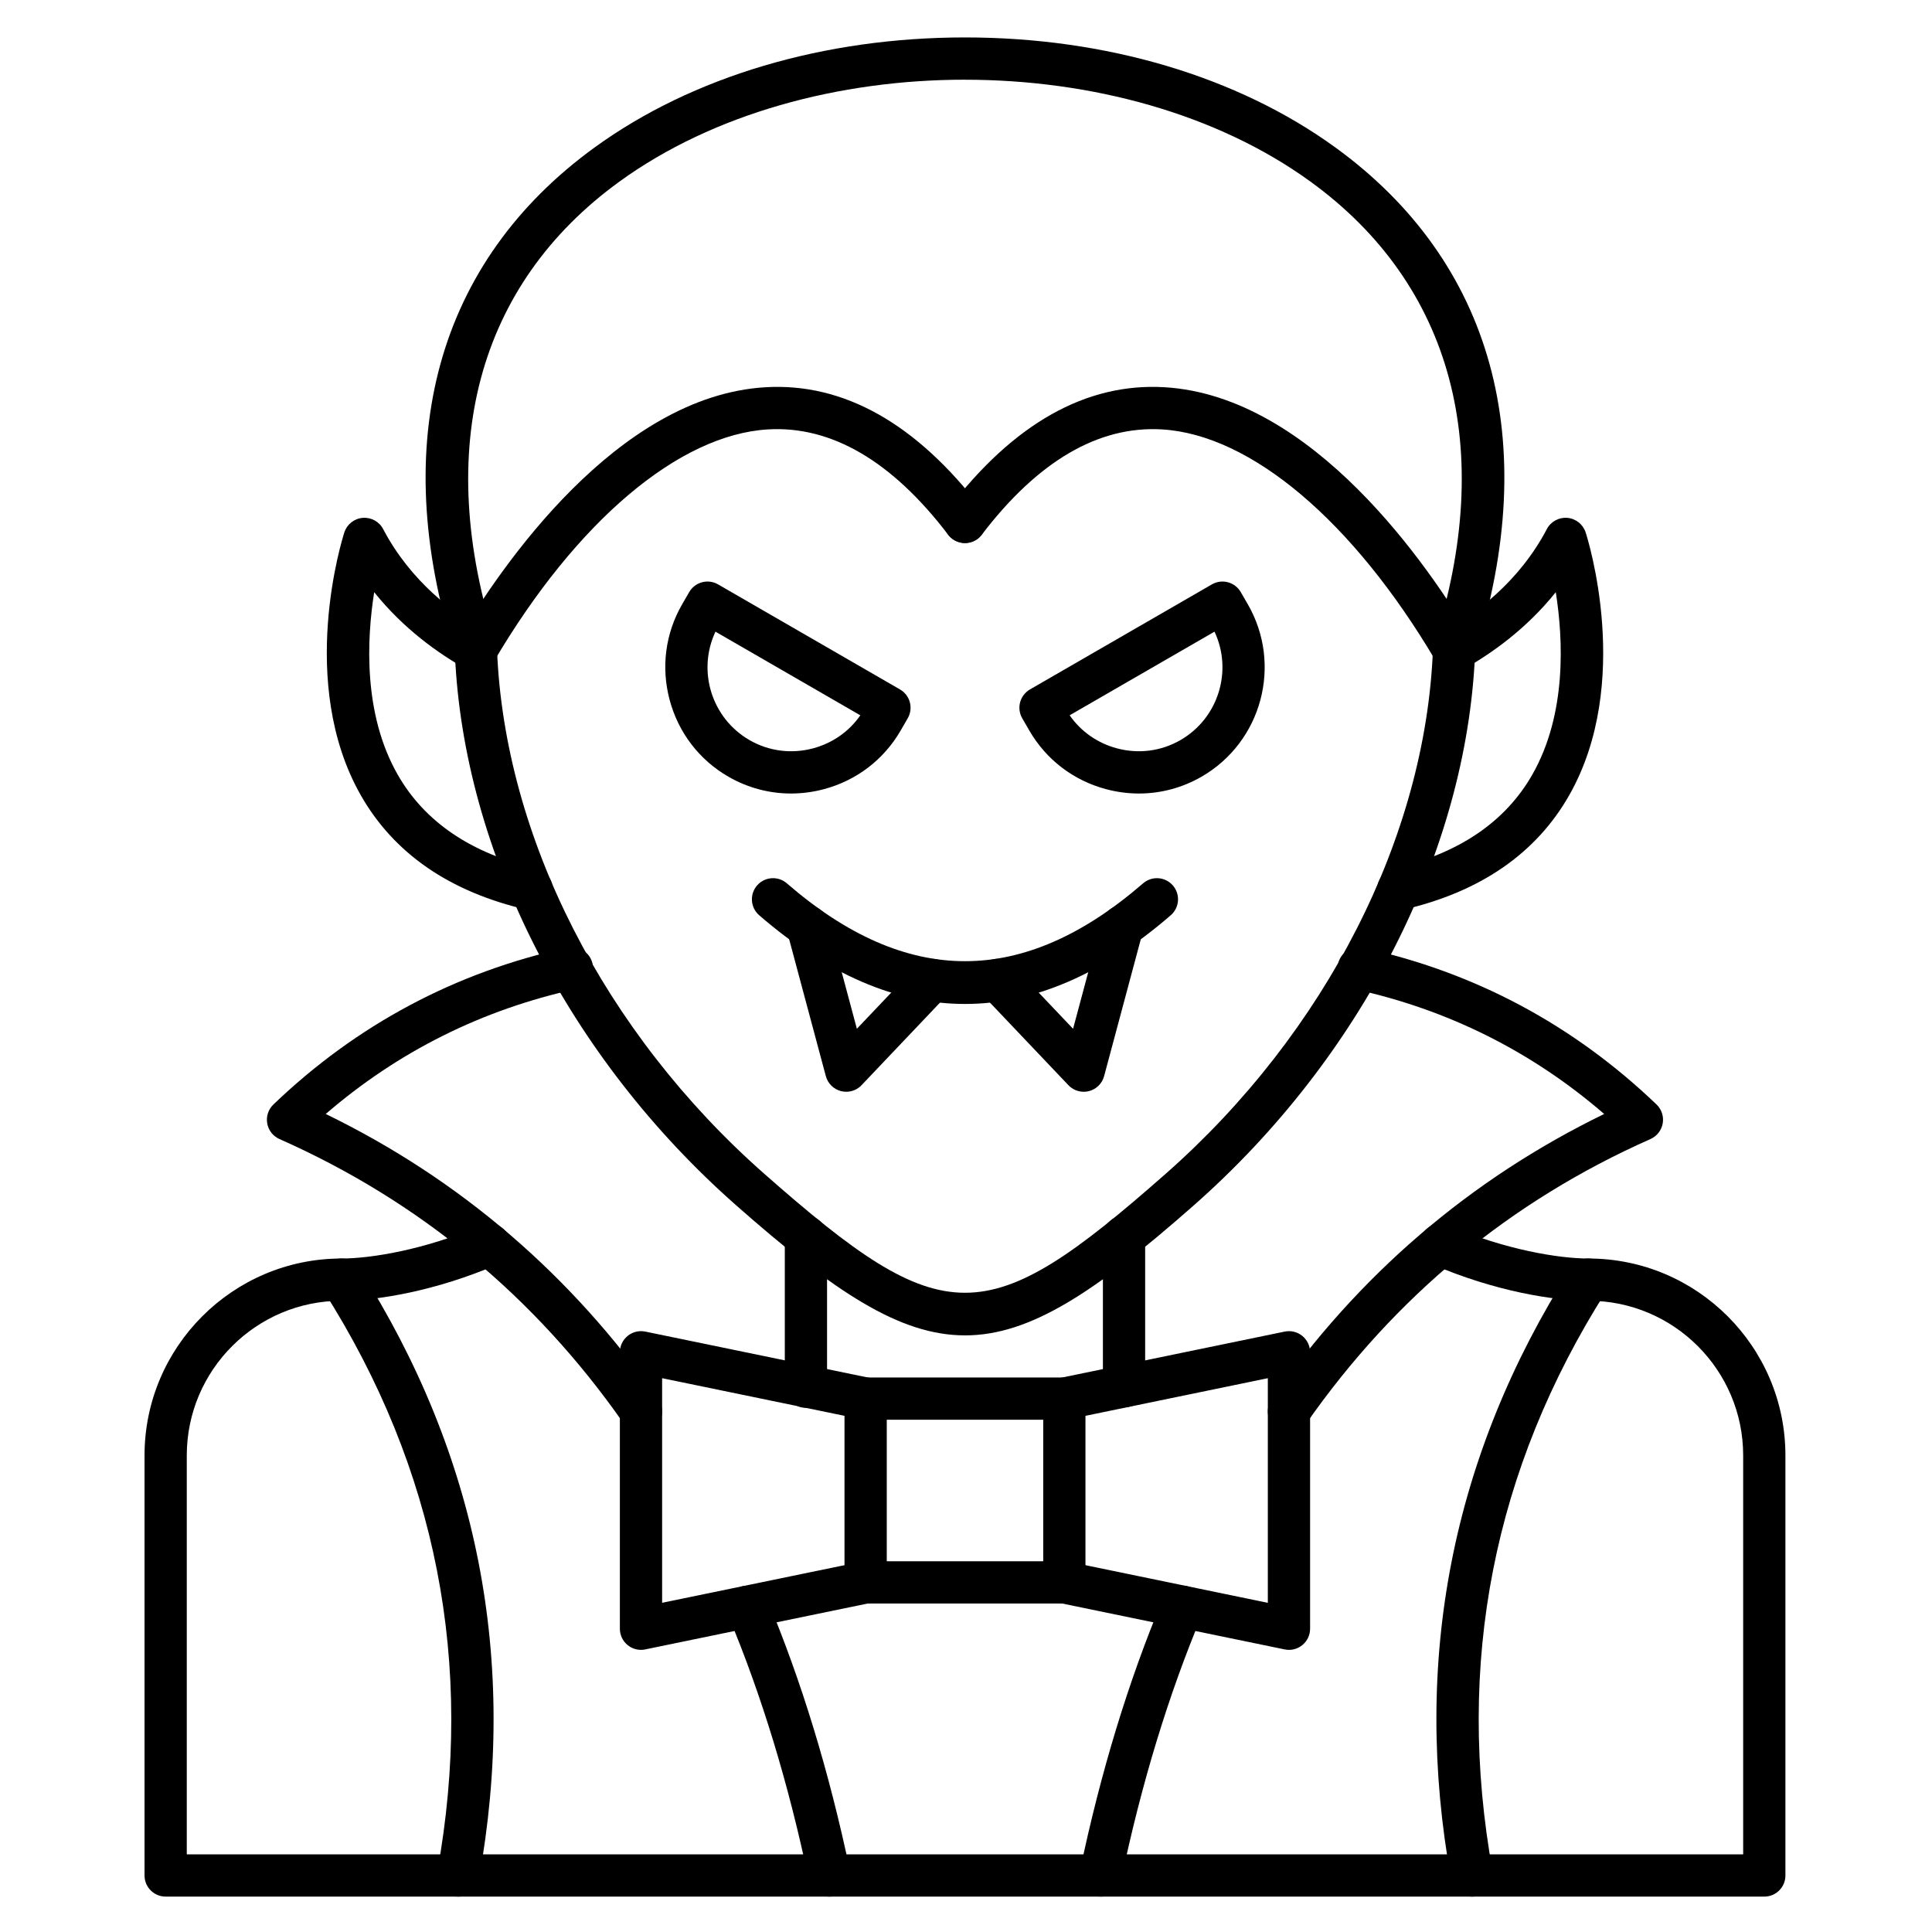
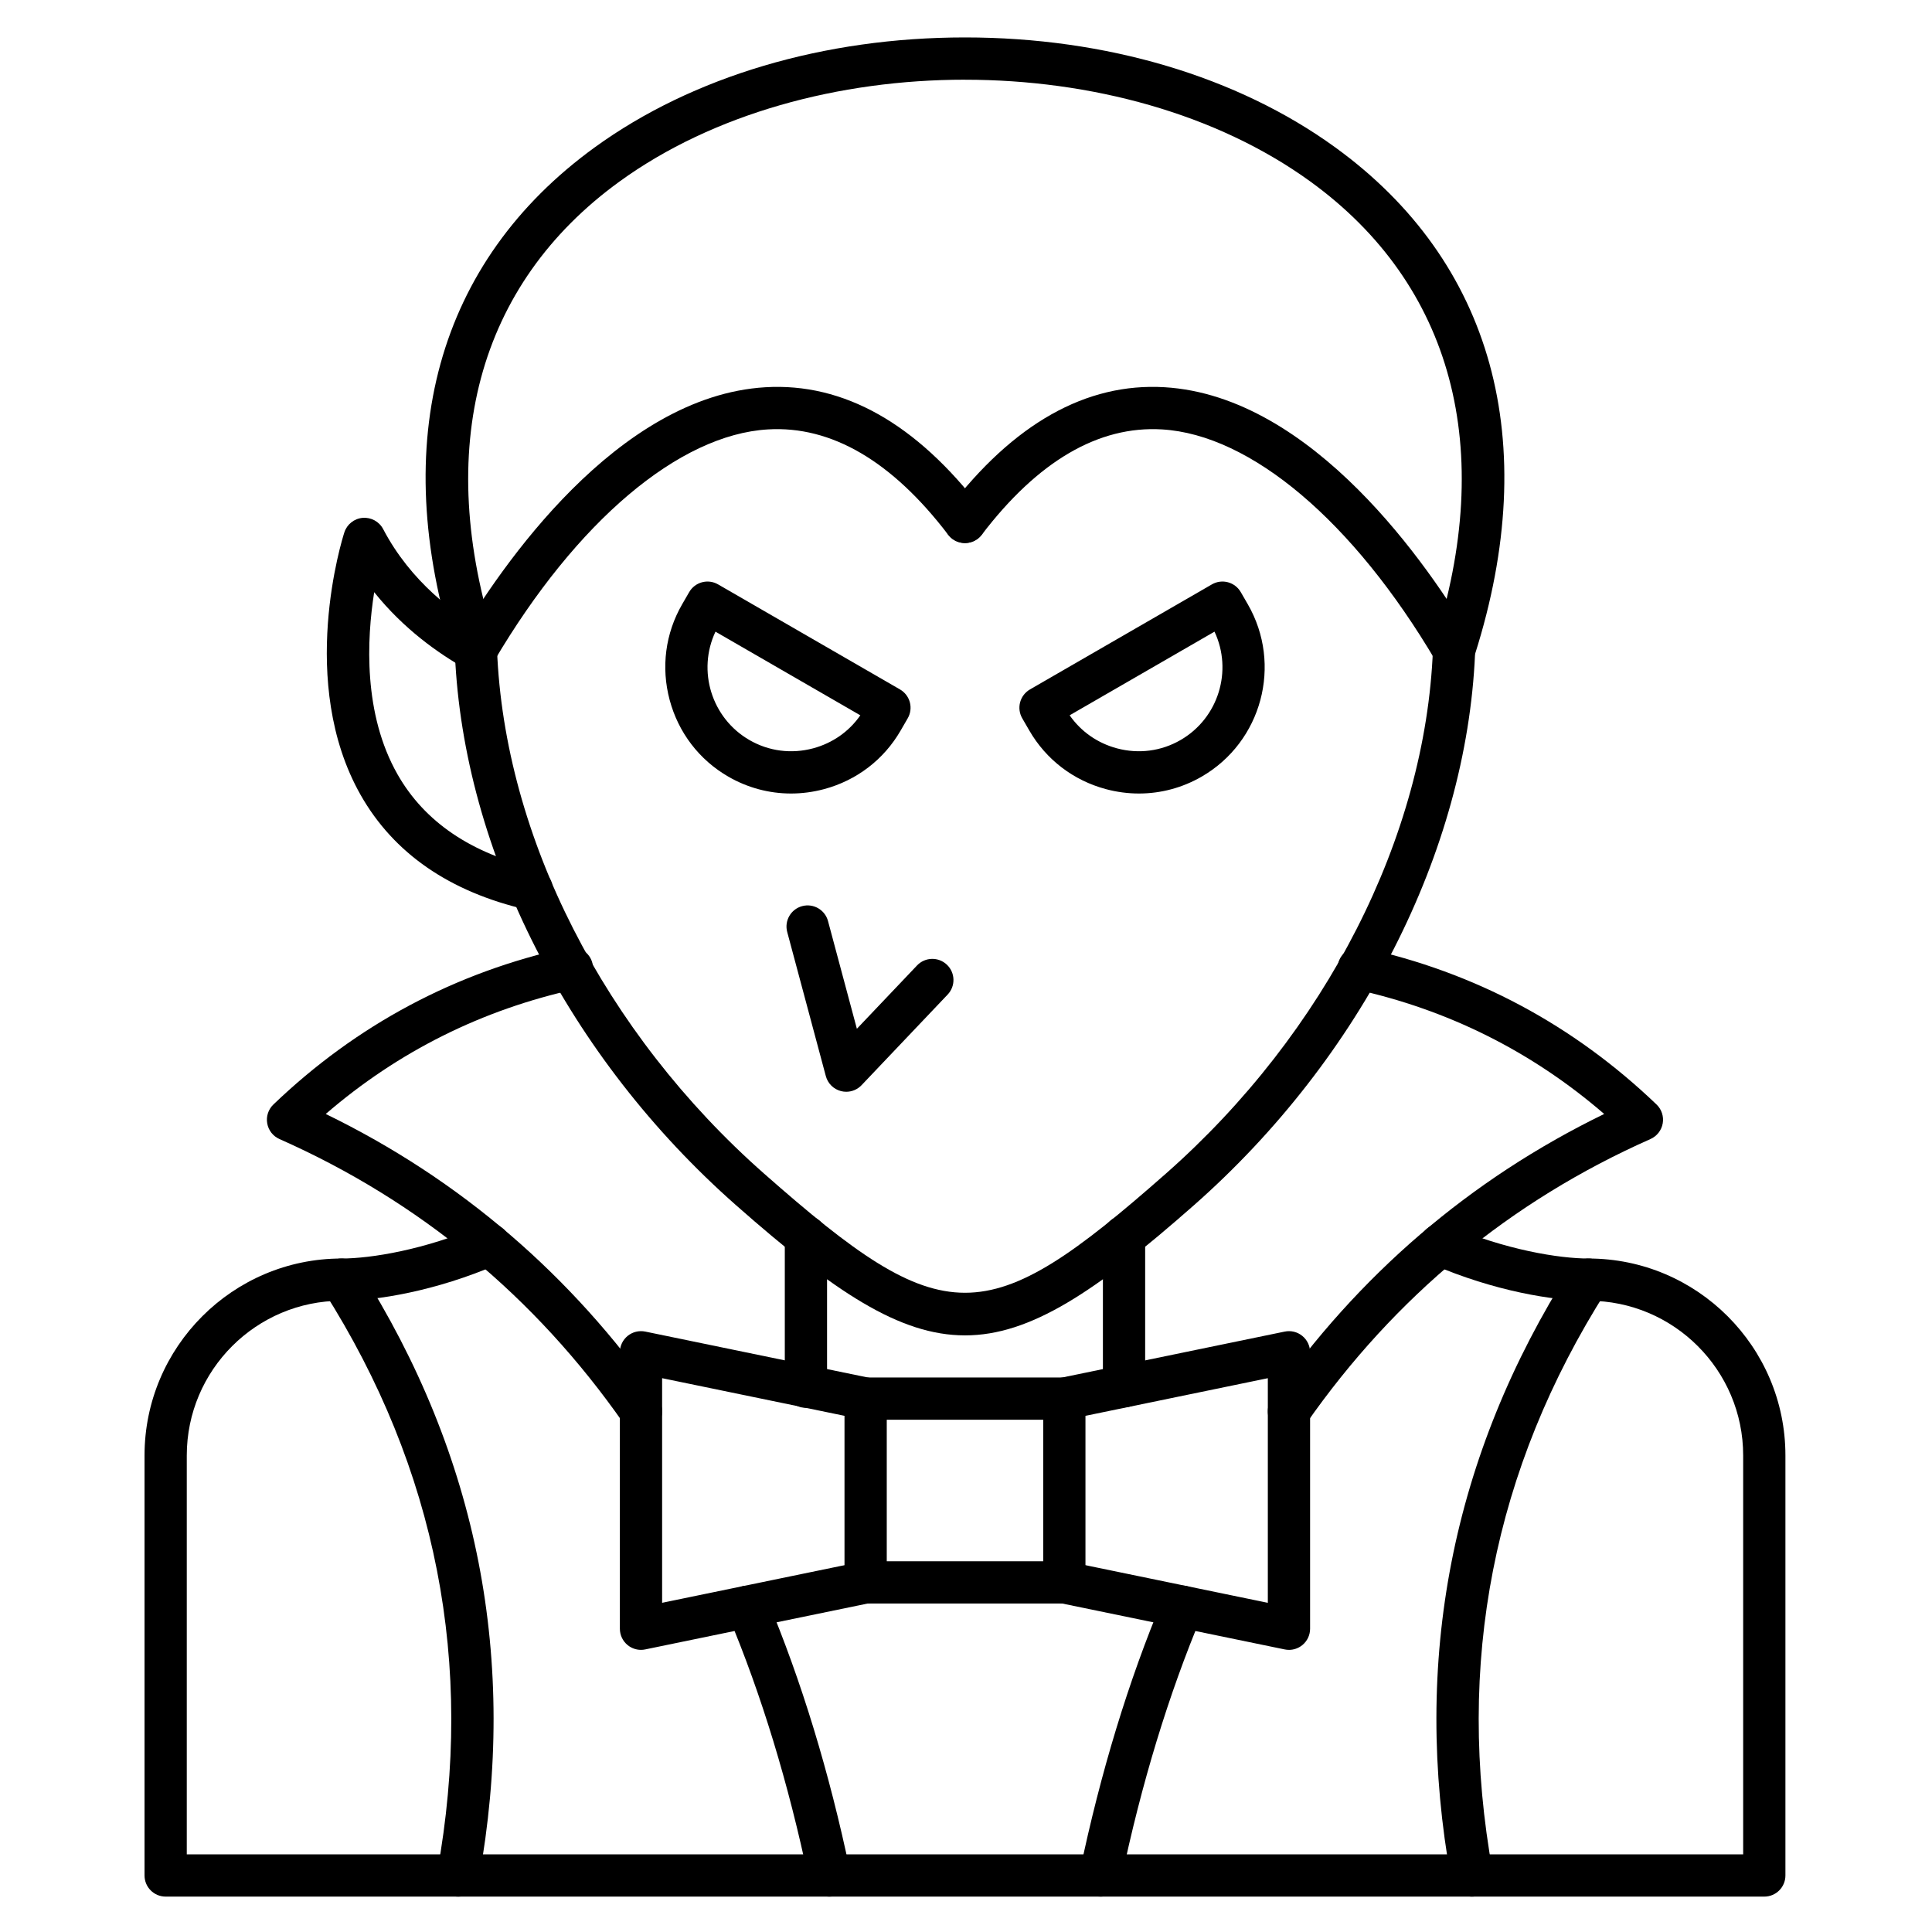
<svg xmlns="http://www.w3.org/2000/svg" fill="#000000" width="800px" height="800px" version="1.1" viewBox="144 144 512 512">
  <g>
    <path d="m611.55 646.62h-423.65c-3.09 0-5.598-2.504-5.598-5.598v-111.31c0-28.777 23.414-52.191 52.191-52.191 7.734 0 22.07-2.293 37.012-8.758 2.836-1.23 6.133 0.074 7.359 2.914 1.227 2.836-0.078 6.133-2.914 7.359-16.492 7.137-32.23 9.68-41.457 9.68-22.605 0-40.996 18.391-40.996 40.996v105.71h412.46v-105.71c0-22.605-18.391-40.996-40.996-40.996-9.227 0-24.961-2.543-41.457-9.68-2.836-1.227-4.141-4.523-2.914-7.359 1.227-2.836 4.523-4.144 7.359-2.914 14.941 6.465 29.277 8.758 37.012 8.758 28.777 0 52.191 23.414 52.191 52.191v111.31c0 3.094-2.504 5.598-5.598 5.598z" />
    <path d="m399.73 497.89c-17.289 0-34.574-11.488-60.652-34.477-44.414-39.152-72.23-93.703-74.52-146.07-17.855-56.348-4.703-104.02 37.078-134.31 25.898-18.773 60.738-29.113 98.094-29.113s72.191 10.34 98.094 29.113c41.781 30.285 54.934 77.961 37.078 134.31-2.289 52.375-30.109 106.93-74.523 146.08-26.074 22.977-43.363 34.469-60.648 34.469zm0-332.77c-33.359 0-66.715 8.988-91.523 26.969-37.727 27.344-49.359 70.867-32.758 122.55 0.156 0.484 0.242 0.988 0.266 1.492 1.938 49.605 28.391 101.52 70.766 138.88 47.773 42.113 58.723 42.113 106.49 0.008 42.383-37.355 68.84-89.273 70.773-138.88 0.02-0.508 0.109-1.012 0.262-1.492 16.602-51.68 4.969-95.203-32.758-122.55-24.801-17.977-58.16-26.969-91.52-26.969z" />
    <path d="m445.84 354.29c-2.918 0-5.856-0.383-8.758-1.16-8.648-2.316-15.859-7.84-20.312-15.547l-1.867-3.231c-0.742-1.285-0.945-2.812-0.559-4.246 0.387-1.434 1.324-2.656 2.609-3.398l48.215-27.84c2.68-1.547 6.098-0.629 7.648 2.047l1.867 3.231c9.215 15.969 3.727 36.457-12.238 45.676-5.121 2.957-10.82 4.469-16.605 4.469zm-18.371-20.73c2.984 4.293 7.363 7.371 12.512 8.754 5.758 1.543 11.75 0.766 16.867-2.191 10.074-5.816 13.879-18.383 9.008-28.727z" />
    <path d="m353.62 354.29c-5.785 0-11.48-1.512-16.605-4.469-7.707-4.449-13.23-11.664-15.547-20.312-2.316-8.648-1.145-17.656 3.309-25.363l1.867-3.231c1.547-2.676 4.969-3.594 7.648-2.047l48.215 27.84c1.285 0.742 2.223 1.965 2.609 3.398 0.387 1.434 0.184 2.961-0.559 4.246l-1.867 3.231c-4.449 7.707-11.664 13.23-20.312 15.547-2.898 0.773-5.84 1.16-8.758 1.16zm-20.012-42.891c-4.871 10.344-1.07 22.906 9.008 28.727 5.117 2.953 11.105 3.731 16.867 2.191 5.148-1.379 9.531-4.457 12.512-8.75z" />
-     <path d="m399.73 410.06c-18.219 0-36.441-7.836-54.535-23.508-2.336-2.023-2.59-5.559-0.566-7.894 2.023-2.336 5.562-2.59 7.894-0.566 31.762 27.512 62.645 27.512 94.406 0 2.336-2.023 5.871-1.77 7.894 0.566 2.023 2.336 1.77 5.871-0.566 7.894-18.086 15.672-36.309 23.508-54.527 23.508z" />
-     <path d="m514.59 385.23c-2.547 0-4.852-1.75-5.449-4.34-0.695-3.012 1.184-6.019 4.195-6.715 17.258-3.981 29.637-12.379 36.785-24.965 9.102-16.02 8.156-35.75 6.176-48.277-7.785 9.727-17.008 16.234-24.219 20.289-2.695 1.516-6.106 0.559-7.625-2.137-1.516-2.695-0.559-6.109 2.137-7.625 8.438-4.742 20.031-13.32 27.336-27.246 1.047-1.996 3.195-3.168 5.434-2.977 2.246 0.191 4.156 1.711 4.852 3.856 0.523 1.609 12.57 39.793-4.32 69.59-8.758 15.453-23.574 25.684-44.035 30.402-0.426 0.102-0.848 0.145-1.266 0.145z" />
    <path d="m284.88 385.23c-0.418 0-0.84-0.047-1.262-0.145-20.461-4.719-35.277-14.949-44.039-30.402-16.891-29.797-4.848-67.977-4.324-69.59 0.691-2.144 2.606-3.664 4.852-3.856 2.242-0.184 4.387 0.98 5.434 2.977 7.305 13.926 18.895 22.504 27.332 27.246 2.695 1.516 3.652 4.93 2.137 7.625-1.516 2.695-4.93 3.648-7.625 2.137-7.211-4.055-16.434-10.562-24.219-20.289-1.98 12.523-2.922 32.258 6.18 48.273 7.152 12.586 19.531 20.988 36.789 24.965 3.012 0.695 4.891 3.699 4.199 6.715-0.602 2.594-2.906 4.344-5.453 4.344z" />
    <path d="m426.06 568.95h-52.66c-3.09 0-5.598-2.504-5.598-5.598v-48.703c0-3.094 2.508-5.598 5.598-5.598h52.66c3.094 0 5.598 2.504 5.598 5.598v48.703c0 3.094-2.504 5.598-5.598 5.598zm-47.059-11.195h41.465v-37.504h-41.465z" />
    <path d="m313.87 581.23c-1.277 0-2.527-0.438-3.535-1.258-1.305-1.062-2.062-2.656-2.062-4.34v-73.266c0-1.684 0.758-3.277 2.062-4.34 1.305-1.062 3.019-1.48 4.668-1.145l59.527 12.281c3.027 0.625 4.977 3.586 4.352 6.613s-3.586 4.977-6.613 4.352l-52.801-10.895v59.527l52.801-10.895c3.023-0.625 5.988 1.324 6.613 4.352s-1.324 5.988-4.352 6.613l-59.527 12.281c-0.375 0.082-0.754 0.117-1.133 0.117z" />
    <path d="m485.59 581.23c-0.379 0-0.754-0.039-1.133-0.117l-59.527-12.281c-3.027-0.625-4.977-3.586-4.352-6.613s3.586-4.977 6.613-4.352l52.797 10.895v-59.527l-52.797 10.895c-3.027 0.629-5.988-1.324-6.613-4.352s1.324-5.988 4.352-6.613l59.527-12.281c1.648-0.344 3.359 0.078 4.668 1.145 1.305 1.062 2.062 2.656 2.062 4.34v73.266c0 1.684-0.758 3.277-2.062 4.34-1.008 0.82-2.258 1.258-3.535 1.258z" />
    <path d="m265.4 646.62c-0.332 0-0.668-0.027-1.004-0.09-3.043-0.551-5.062-3.465-4.508-6.508 9.961-54.965-0.172-106.75-30.117-153.9-1.656-2.609-0.883-6.07 1.727-7.727s6.07-0.887 7.727 1.727c31.5 49.605 42.156 104.08 31.68 161.9-0.492 2.707-2.852 4.602-5.504 4.602z" />
    <path d="m534.06 646.62c-2.656 0-5.012-1.895-5.5-4.602-10.477-57.82 0.18-112.29 31.684-161.9 1.656-2.609 5.113-3.383 7.727-1.723 2.609 1.656 3.383 5.117 1.723 7.727-29.945 47.156-40.078 98.938-30.117 153.9 0.551 3.043-1.469 5.953-4.508 6.508-0.34 0.062-0.676 0.09-1.008 0.09z" />
    <path d="m441.88 516.98c-3.094 0-5.598-2.504-5.598-5.598v-39.617c0-3.094 2.504-5.598 5.598-5.598s5.598 2.504 5.598 5.598v39.617c0 3.094-2.504 5.598-5.598 5.598z" />
    <path d="m357.58 517.09c-3.09 0-5.598-2.504-5.598-5.598v-39.723c0-3.094 2.508-5.598 5.598-5.598 3.09 0 5.598 2.504 5.598 5.598v39.723c0 3.09-2.504 5.598-5.598 5.598z" />
    <path d="m363.79 646.62c-2.594 0-4.922-1.812-5.473-4.453-5.34-25.504-12.539-49.117-21.395-70.184-1.199-2.852 0.141-6.133 2.992-7.328 2.848-1.195 6.133 0.141 7.328 2.992 9.133 21.727 16.547 46.027 22.031 72.23 0.633 3.023-1.305 5.992-4.332 6.625-0.387 0.078-0.773 0.117-1.152 0.117zm71.875-0.004c-0.379 0-0.766-0.039-1.152-0.121-3.027-0.633-4.965-3.602-4.332-6.625 5.484-26.195 12.898-50.5 22.031-72.23 1.199-2.852 4.481-4.188 7.328-2.992 2.852 1.199 4.191 4.481 2.992 7.328-8.855 21.07-16.055 44.688-21.395 70.184-0.551 2.644-2.879 4.457-5.473 4.457zm-121.79-122.98c-1.77 0-3.508-0.836-4.594-2.394-23.453-33.598-54.141-58.957-91.219-75.383-1.707-0.754-2.926-2.312-3.246-4.152-0.324-1.84 0.293-3.715 1.641-5.008 22.02-21.102 48.234-35.086 77.914-41.562 3.019-0.664 6.004 1.254 6.664 4.277 0.66 3.019-1.254 6.004-4.277 6.664-24.934 5.441-47.246 16.578-66.434 33.137 35.523 17.277 65.145 42.688 88.137 75.621 1.77 2.535 1.148 6.027-1.387 7.793-0.977 0.684-2.094 1.008-3.199 1.008zm171.7 0c-1.105 0-2.223-0.328-3.199-1.008-2.535-1.77-3.156-5.258-1.387-7.793 22.988-32.934 52.613-58.34 88.137-75.621-19.176-16.559-41.43-27.68-66.262-33.098-3.019-0.66-4.934-3.641-4.273-6.664 0.66-3.019 3.641-4.938 6.664-4.277 29.566 6.453 55.723 20.422 77.742 41.523 1.348 1.289 1.965 3.168 1.641 5.008-0.324 1.84-1.539 3.394-3.246 4.152-37.078 16.426-67.766 41.785-91.219 75.383-1.09 1.559-2.832 2.394-4.598 2.394z" />
-     <path d="m431.2 433.33c-1.516 0-2.988-0.617-4.059-1.742l-22.828-24.023c-2.129-2.242-2.039-5.785 0.203-7.914 2.242-2.133 5.785-2.039 7.914 0.203l15.945 16.785 7.648-28.543c0.801-2.984 3.867-4.758 6.856-3.957 2.984 0.801 4.758 3.871 3.957 6.856l-10.234 38.191c-0.523 1.957-2.066 3.477-4.027 3.977-0.453 0.113-0.914 0.168-1.375 0.168z" />
    <path d="m368.26 433.33c-0.461 0-0.922-0.059-1.379-0.172-1.961-0.5-3.504-2.019-4.027-3.977l-10.234-38.191c-0.801-2.984 0.973-6.055 3.957-6.856s6.055 0.973 6.856 3.957l7.648 28.543 15.941-16.777c2.129-2.242 5.672-2.332 7.914-0.203 2.242 2.129 2.332 5.672 0.203 7.914l-22.82 24.02c-1.07 1.129-2.543 1.742-4.059 1.742z" />
    <path d="m270.11 321.95c-0.969 0-1.945-0.25-2.84-0.777-2.664-1.57-3.547-5.004-1.977-7.664 11.41-19.332 42.191-64.551 81.551-66.887 20.746-1.23 40.047 9.633 57.332 32.293 1.875 2.457 1.402 5.969-1.055 7.848-2.457 1.875-5.969 1.402-7.848-1.055-14.887-19.516-30.949-28.91-47.766-27.91-23.582 1.398-50.711 24.352-72.57 61.398-1.043 1.77-2.91 2.754-4.828 2.754z" />
    <path d="m529.34 321.95c-1.918 0-3.781-0.984-4.828-2.754-21.863-37.047-48.992-60-72.57-61.398-16.816-1-32.879 8.395-47.766 27.91-1.875 2.457-5.387 2.93-7.844 1.055-2.457-1.875-2.93-5.387-1.055-7.848 17.285-22.66 36.578-33.523 57.332-32.297 39.359 2.336 70.141 47.555 81.551 66.887 1.57 2.664 0.688 6.094-1.977 7.664-0.895 0.531-1.875 0.781-2.844 0.781z" />
  </g>
</svg>